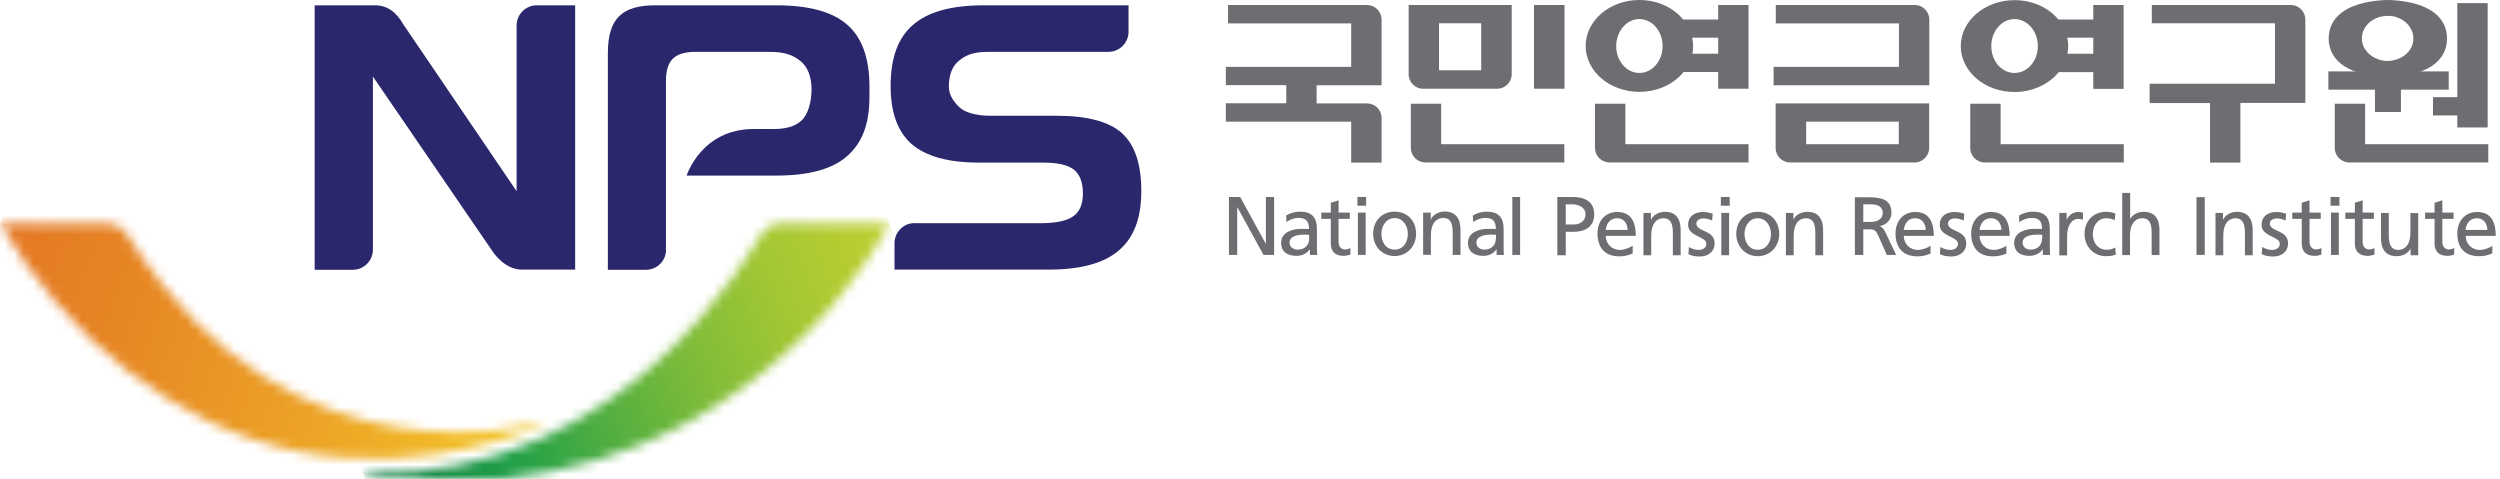
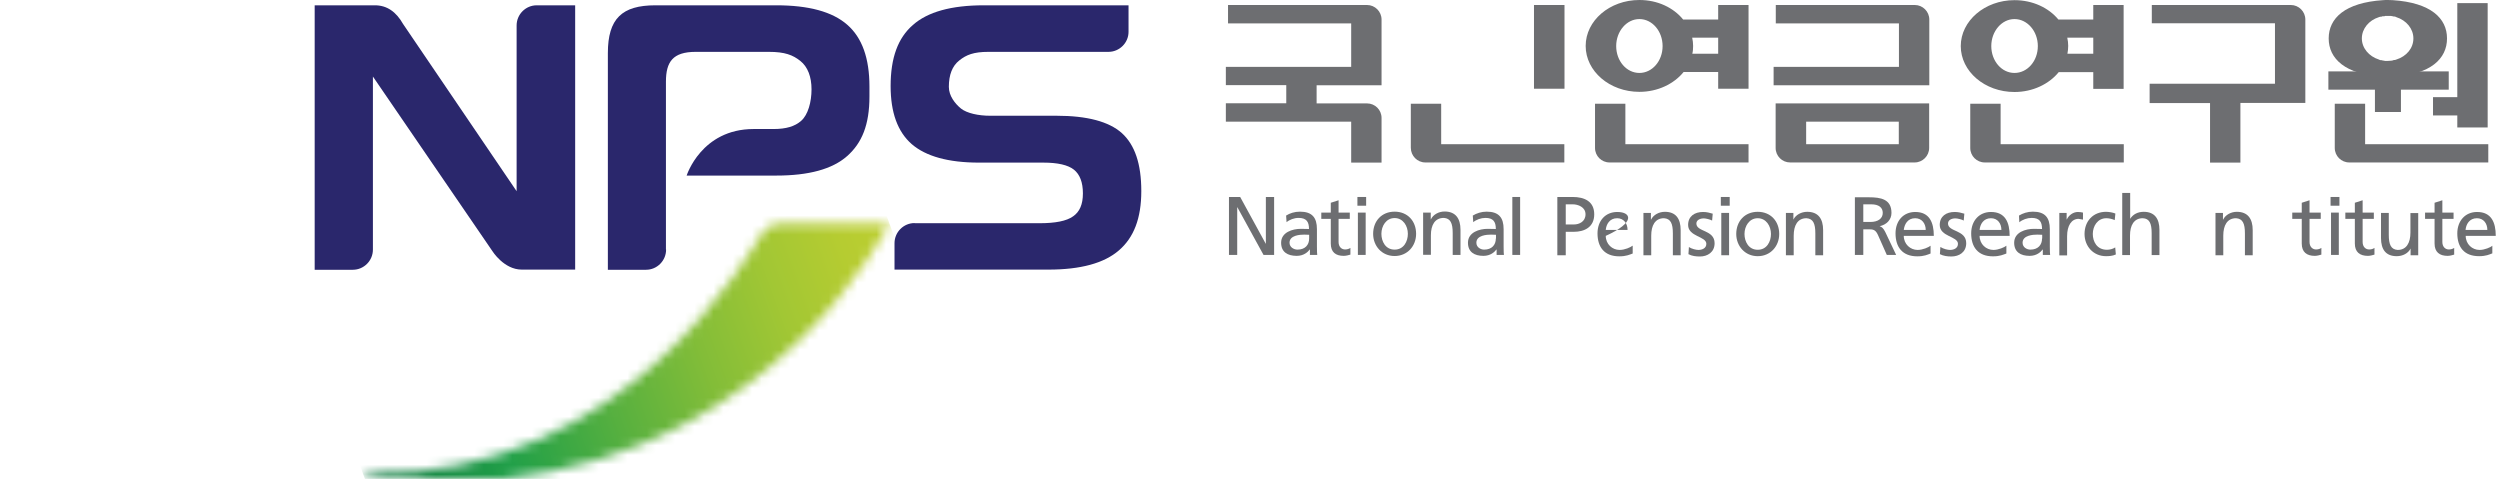
<svg xmlns="http://www.w3.org/2000/svg" width="261" height="50" viewBox="0 0 261 50" fill="none">
  <path d="M142.722 0.522H128.206V2.446H141.064V6.98H127.979V8.888H134.286V10.78H127.979V12.704H141.064V16.977H144.234V12.313C144.234 11.465 143.551 10.796 142.722 10.796H137.455V8.904H144.234V2.039C144.234 1.207 143.551 0.522 142.722 0.522Z" fill="#6D6E71" />
  <path d="M233.898 16.96V10.747H240.677V2.039C240.677 1.207 239.994 0.522 239.165 0.522H224.649V2.43H237.507V8.741H224.421V10.763H230.728V16.977H233.898V16.96Z" fill="#6D6E71" />
  <path d="M163.334 0.522H160.148V9.263H163.334V0.522Z" fill="#6D6E71" />
  <path d="M150.459 10.828H147.29V15.427C147.29 16.275 147.972 16.96 148.801 16.96H163.317V15.052H150.459V10.828Z" fill="#6D6E71" />
-   <path d="M150.232 2.43H154.637V7.339H150.232V2.43ZM156.311 9.263C157.14 9.263 157.823 8.578 157.823 7.746V0.522H147.062V7.746C147.062 8.594 147.745 9.263 148.574 9.263H156.311Z" fill="#6D6E71" />
  <path d="M198.234 15.052H188.562V12.704H198.234V15.052ZM185.376 10.796V15.444C185.376 16.292 186.059 16.96 186.888 16.96H199.892C200.721 16.96 201.404 16.275 201.404 15.444V10.796H185.376Z" fill="#6D6E71" />
  <path d="M199.908 0.522H185.392V2.446H198.25V6.98H185.165V8.904H201.42V2.039C201.42 1.207 200.737 0.522 199.908 0.522Z" fill="#6D6E71" />
  <path d="M179.378 5.61H176.679C176.744 5.349 176.761 5.072 176.761 4.795C176.761 4.501 176.728 4.224 176.663 3.93H179.378V5.594V5.61ZM171.153 7.616C169.803 7.616 168.73 6.36 168.73 4.811C168.73 3.262 169.82 1.99 171.153 1.99C172.485 1.99 173.575 3.245 173.575 4.811C173.575 6.376 172.485 7.616 171.153 7.616ZM179.378 0.522V2.038H175.72C174.712 0.799 173.054 0 171.153 0C168.048 0 165.544 2.153 165.544 4.795C165.544 7.436 168.048 9.589 171.153 9.589C173.071 9.589 174.761 8.757 175.769 7.518H179.378V9.263H182.548V0.522H179.378Z" fill="#6D6E71" />
  <path d="M169.706 10.828H166.52V15.444C166.52 16.291 167.202 16.96 168.031 16.96H182.547V15.052H169.689V10.828H169.706Z" fill="#6D6E71" />
  <path d="M218.537 5.61H215.839C215.887 5.349 215.92 5.072 215.92 4.795C215.92 4.501 215.887 4.224 215.822 3.93H218.537V5.594V5.61ZM210.312 7.616C208.963 7.616 207.89 6.36 207.89 4.811C207.89 3.262 208.979 1.99 210.312 1.99C211.645 1.99 212.75 3.245 212.75 4.811C212.75 6.376 211.661 7.616 210.312 7.616ZM218.537 0.522V2.039H214.896C213.888 0.815 212.214 0.016 210.312 0.016C207.223 0.016 204.704 2.169 204.704 4.811C204.704 7.453 207.207 9.605 210.312 9.605C212.23 9.605 213.92 8.774 214.928 7.534H218.537V9.279H221.707V0.522H218.537Z" fill="#6D6E71" />
  <path d="M208.865 10.828H205.695V15.444C205.695 16.291 206.378 16.96 207.207 16.96H221.723V15.052H208.865V10.828Z" fill="#6D6E71" />
  <path d="M246.935 10.828H243.749V15.444C243.749 16.291 244.432 16.96 245.261 16.96H259.777V15.052H246.919V10.828H246.935Z" fill="#6D6E71" />
  <path d="M250.186 6.213L250.04 6.262H249.926L249.796 6.311L249.601 6.344H249.536L249.259 6.36H248.999L248.934 6.344L248.739 6.311L248.609 6.279H248.495L248.349 6.213C247.325 5.887 246.577 5.023 246.577 4.012C246.577 3.001 247.309 2.12 248.349 1.794L248.495 1.745H248.609L248.739 1.696H248.934L248.999 1.663H249.259H249.536H249.601L249.796 1.696L249.926 1.729H250.04L250.186 1.794C251.21 2.12 251.958 2.984 251.958 4.012C251.958 5.039 251.226 5.887 250.186 6.213ZM255.469 4.012C255.469 1.908 253.778 0.277 249.796 0.016C249.633 0.016 249.454 0 249.292 0C249.129 0 248.95 0 248.788 0.016C244.805 0.277 243.115 1.908 243.115 4.012C243.115 6.115 244.822 7.779 248.788 8.007C248.95 8.007 249.129 8.023 249.292 8.023C249.454 8.023 249.633 8.023 249.796 8.007C253.778 7.795 255.469 6.115 255.469 4.012Z" fill="#6D6E71" />
  <path d="M256.542 13.307H259.712V0.326H256.542V10.143H254.006V12.052H256.542V13.307Z" fill="#6D6E71" />
  <path d="M250.658 11.693V9.361H255.648V7.453H243.083V9.361H247.943V11.693H250.658Z" fill="#6D6E71" />
  <path d="M128.304 20.564H129.474L132.14 25.44H132.156V20.564H133.018V26.614H131.912L129.182 21.64H129.165V26.614H128.304V20.564Z" fill="#6D6E71" />
  <path d="M134.302 23.206C134.627 22.929 135.114 22.75 135.57 22.75C136.382 22.75 136.659 23.141 136.659 23.907C136.334 23.891 136.106 23.891 135.797 23.891C134.968 23.891 133.749 24.233 133.749 25.342C133.749 26.305 134.415 26.712 135.375 26.712C136.122 26.712 136.545 26.305 136.74 26.044H136.756V26.614H137.52C137.504 26.484 137.488 26.256 137.488 25.75V23.924C137.488 22.717 136.984 22.097 135.716 22.097C135.147 22.097 134.659 22.26 134.269 22.505L134.318 23.206H134.302ZM136.675 24.902C136.675 25.571 136.252 26.06 135.456 26.06C135.082 26.06 134.627 25.815 134.627 25.342C134.627 24.56 135.716 24.494 136.155 24.494C136.334 24.494 136.496 24.511 136.675 24.511V24.902Z" fill="#6D6E71" />
  <path d="M140.918 22.847H139.747V25.261C139.747 25.767 140.056 26.044 140.43 26.044C140.674 26.044 140.869 25.962 140.983 25.881V26.582C140.804 26.631 140.544 26.712 140.284 26.712C139.438 26.712 138.934 26.321 138.934 25.424V22.847H137.943V22.195H138.934V21.168L139.747 20.907V22.195H140.918V22.847Z" fill="#6D6E71" />
  <path d="M141.763 26.614H142.576V22.195H141.763V26.614ZM141.714 21.477H142.625V20.564H141.714V21.477Z" fill="#6D6E71" />
  <path d="M143.356 24.413C143.356 25.685 144.266 26.728 145.599 26.728C146.932 26.728 147.842 25.685 147.842 24.413C147.842 23.075 146.948 22.097 145.599 22.097C144.25 22.097 143.356 23.075 143.356 24.413ZM144.218 24.413C144.218 23.581 144.721 22.765 145.599 22.765C146.477 22.765 146.981 23.581 146.981 24.413C146.981 25.195 146.558 26.06 145.599 26.06C144.64 26.06 144.218 25.195 144.218 24.413Z" fill="#6D6E71" />
  <path d="M148.59 22.195H149.37V22.896H149.386C149.63 22.391 150.216 22.081 150.817 22.081C151.955 22.081 152.475 22.798 152.475 23.989V26.614H151.662V24.331C151.662 23.304 151.435 22.798 150.736 22.749C149.809 22.749 149.386 23.483 149.386 24.56V26.598H148.574V22.179L148.59 22.195Z" fill="#6D6E71" />
  <path d="M153.792 23.206C154.117 22.929 154.621 22.75 155.076 22.75C155.889 22.75 156.165 23.141 156.165 23.907C155.84 23.891 155.629 23.891 155.304 23.891C154.475 23.891 153.255 24.233 153.255 25.342C153.255 26.305 153.922 26.712 154.865 26.712C155.612 26.712 156.035 26.305 156.23 26.044H156.246V26.614H157.01C156.994 26.484 156.978 26.256 156.978 25.75V23.924C156.978 22.717 156.474 22.097 155.206 22.097C154.653 22.097 154.166 22.26 153.759 22.505L153.808 23.206H153.792ZM156.165 24.902C156.165 25.571 155.742 26.06 154.946 26.06C154.572 26.06 154.133 25.815 154.133 25.342C154.133 24.56 155.222 24.494 155.661 24.494C155.84 24.494 156.003 24.511 156.181 24.511V24.902H156.165Z" fill="#6D6E71" />
  <path d="M158.701 20.564H157.888V26.614H158.701V20.564Z" fill="#6D6E71" />
  <path d="M162.602 26.647H163.464V24.201H164.309C165.398 24.201 166.438 23.728 166.438 22.374C166.438 21.021 165.414 20.564 164.179 20.564H162.586V26.647H162.602ZM163.464 21.331H164.195C164.732 21.331 165.528 21.608 165.528 22.374C165.528 23.141 164.862 23.434 164.325 23.434H163.464V21.331Z" fill="#6D6E71" />
-   <path d="M170.437 25.652C170.242 25.816 169.624 26.093 169.088 26.093C168.324 26.093 167.641 25.489 167.641 24.625H170.779C170.779 23.206 170.307 22.13 168.844 22.13C167.593 22.13 166.78 23.059 166.78 24.364C166.78 25.799 167.495 26.761 169.056 26.761C169.787 26.761 170.128 26.582 170.453 26.468V25.652H170.437ZM167.641 24.005C167.69 23.434 168.031 22.782 168.828 22.782C169.527 22.782 169.917 23.337 169.917 24.005H167.641Z" fill="#6D6E71" />
+   <path d="M170.437 25.652C170.242 25.816 169.624 26.093 169.088 26.093C168.324 26.093 167.641 25.489 167.641 24.625C170.779 23.206 170.307 22.13 168.844 22.13C167.593 22.13 166.78 23.059 166.78 24.364C166.78 25.799 167.495 26.761 169.056 26.761C169.787 26.761 170.128 26.582 170.453 26.468V25.652H170.437ZM167.641 24.005C167.69 23.434 168.031 22.782 168.828 22.782C169.527 22.782 169.917 23.337 169.917 24.005H167.641Z" fill="#6D6E71" />
  <path d="M171.575 22.228H172.355V22.929H172.372C172.616 22.423 173.201 22.113 173.818 22.113C174.956 22.113 175.46 22.831 175.46 24.021V26.647H174.647V24.364C174.647 23.337 174.42 22.831 173.721 22.782C172.794 22.782 172.388 23.532 172.388 24.609V26.647H171.575V22.228Z" fill="#6D6E71" />
  <path d="M176.305 25.783C176.63 25.995 177.086 26.093 177.313 26.093C177.687 26.093 178.142 25.93 178.142 25.457C178.142 24.658 176.24 24.723 176.24 23.483C176.24 22.57 176.923 22.13 177.801 22.13C178.175 22.13 178.483 22.211 178.809 22.309L178.744 23.027C178.565 22.913 178.077 22.799 177.882 22.799C177.476 22.799 177.102 22.978 177.102 23.337C177.102 24.234 179.004 23.973 179.004 25.392C179.004 26.337 178.256 26.778 177.476 26.778C177.053 26.778 176.63 26.729 176.273 26.533L176.322 25.799L176.305 25.783Z" fill="#6D6E71" />
  <path d="M179.703 26.647H180.516V22.228H179.703V26.647ZM179.654 21.477H180.581V20.564H179.654V21.477Z" fill="#6D6E71" />
  <path d="M181.264 24.429C181.264 25.685 182.174 26.745 183.507 26.745C184.84 26.745 185.75 25.701 185.75 24.429C185.75 23.092 184.856 22.113 183.507 22.113C182.158 22.113 181.264 23.092 181.264 24.429ZM182.125 24.429C182.125 23.598 182.629 22.782 183.507 22.782C184.385 22.782 184.889 23.598 184.889 24.429C184.889 25.212 184.466 26.076 183.507 26.076C182.548 26.076 182.125 25.212 182.125 24.429Z" fill="#6D6E71" />
  <path d="M186.449 22.228H187.229V22.929C187.473 22.423 188.059 22.113 188.676 22.113C189.814 22.113 190.334 22.831 190.334 24.021V26.647H189.521V24.364C189.521 23.337 189.294 22.831 188.595 22.782C187.668 22.782 187.262 23.532 187.262 24.609V26.647H186.449V22.228Z" fill="#6D6E71" />
  <path d="M242.286 22.847H241.116V25.261C241.116 25.767 241.425 26.044 241.799 26.044C242.042 26.044 242.237 25.962 242.351 25.881V26.582C242.172 26.631 241.912 26.712 241.669 26.712C240.823 26.712 240.303 26.321 240.303 25.424V22.847H239.312V22.195H240.303V21.168L241.116 20.907V22.195H242.286V22.847Z" fill="#6D6E71" />
  <path d="M247.829 22.847H246.659V25.261C246.659 25.767 246.968 26.044 247.342 26.044C247.602 26.044 247.78 25.962 247.894 25.881V26.582C247.715 26.631 247.455 26.712 247.212 26.712C246.366 26.712 245.846 26.321 245.846 25.424V22.847H244.854V22.195H245.846V21.168L246.659 20.907V22.195H247.829V22.847Z" fill="#6D6E71" />
  <path d="M256.152 22.847H254.982V25.261C254.982 25.767 255.29 26.044 255.664 26.044C255.908 26.044 256.103 25.962 256.217 25.881V26.582C256.038 26.631 255.778 26.712 255.534 26.712C254.689 26.712 254.169 26.321 254.169 25.424V22.847H253.177V22.195H254.169V21.168L254.982 20.907V22.195H256.152V22.847Z" fill="#6D6E71" />
  <path d="M243.359 26.614H244.172V22.195H243.359V26.614ZM243.31 21.477H244.237V20.564H243.31V21.477Z" fill="#6D6E71" />
-   <path d="M236.174 25.783C236.499 25.995 236.954 26.093 237.182 26.093C237.556 26.093 238.011 25.93 238.011 25.457C238.011 24.658 236.109 24.723 236.109 23.483C236.109 22.57 236.792 22.13 237.669 22.13C238.043 22.13 238.352 22.211 238.677 22.309L238.612 23.027C238.433 22.913 237.946 22.799 237.751 22.799C237.344 22.799 236.97 22.978 236.97 23.337C236.97 24.234 238.872 23.973 238.872 25.392C238.872 26.337 238.125 26.778 237.344 26.778C236.922 26.778 236.499 26.729 236.125 26.533L236.174 25.799V25.783Z" fill="#6D6E71" />
  <path d="M231.297 22.228H232.078V22.929H232.094C232.338 22.423 232.923 22.113 233.524 22.113C234.662 22.113 235.182 22.831 235.182 24.021V26.647H234.37V24.364C234.37 23.337 234.142 22.831 233.443 22.782C232.517 22.782 232.11 23.532 232.11 24.609V26.647H231.297V22.228Z" fill="#6D6E71" />
  <path d="M260.216 25.652C260.021 25.816 259.403 26.093 258.867 26.093C258.103 26.093 257.42 25.489 257.42 24.625H260.557C260.557 23.206 260.086 22.13 258.606 22.13C257.371 22.13 256.542 23.059 256.542 24.364C256.542 25.799 257.257 26.745 258.818 26.745C259.549 26.745 259.891 26.566 260.199 26.451V25.636L260.216 25.652ZM257.404 24.005C257.452 23.434 257.794 22.782 258.59 22.782C259.289 22.782 259.679 23.337 259.679 24.005H257.404Z" fill="#6D6E71" />
-   <path d="M230.176 20.581H229.314V26.614H230.176V20.581Z" fill="#6D6E71" />
  <path d="M210.816 23.206C211.141 22.929 211.645 22.75 212.1 22.75C212.913 22.75 213.189 23.141 213.189 23.907C212.864 23.891 212.653 23.891 212.327 23.891C211.498 23.891 210.279 24.233 210.279 25.342C210.279 26.305 210.946 26.712 211.889 26.712C212.636 26.712 213.059 26.305 213.254 26.044H213.27V26.614H214.034C214.018 26.484 214.002 26.256 214.002 25.75V23.924C214.002 22.717 213.498 22.097 212.23 22.097C211.677 22.097 211.19 22.26 210.783 22.505L210.816 23.206ZM213.189 24.902C213.189 25.571 212.766 26.06 211.97 26.06C211.596 26.06 211.157 25.815 211.157 25.342C211.157 24.56 212.246 24.494 212.685 24.494C212.864 24.494 213.026 24.511 213.205 24.511V24.902H213.189Z" fill="#6D6E71" />
  <path d="M201.55 25.652C201.355 25.815 200.737 26.093 200.201 26.093C199.437 26.093 198.754 25.489 198.754 24.625H201.891C201.891 23.206 201.42 22.13 199.957 22.13C198.705 22.13 197.893 23.059 197.893 24.364C197.893 25.799 198.608 26.761 200.168 26.761C200.9 26.761 201.241 26.582 201.55 26.468V25.652ZM198.754 24.005C198.819 23.434 199.144 22.782 199.941 22.782C200.64 22.782 201.046 23.336 201.046 24.005H198.77H198.754Z" fill="#6D6E71" />
  <path d="M209.466 25.652C209.271 25.815 208.637 26.093 208.117 26.093C207.353 26.093 206.67 25.489 206.67 24.625H209.808C209.808 23.206 209.336 22.13 207.857 22.13C206.622 22.13 205.792 23.059 205.792 24.364C205.792 25.799 206.508 26.761 208.068 26.761C208.8 26.761 209.141 26.582 209.466 26.468V25.652ZM206.67 24.005C206.719 23.434 207.06 22.782 207.857 22.782C208.556 22.782 208.946 23.336 208.946 24.005H206.67Z" fill="#6D6E71" />
  <path d="M202.574 25.783C202.899 25.995 203.355 26.093 203.582 26.093C203.956 26.093 204.411 25.929 204.411 25.456C204.411 24.657 202.509 24.723 202.509 23.483C202.509 22.57 203.192 22.13 204.07 22.13C204.444 22.13 204.753 22.211 205.078 22.309L205.013 23.027C204.834 22.912 204.346 22.798 204.151 22.798C203.728 22.798 203.371 22.978 203.371 23.336C203.371 24.233 205.273 23.972 205.273 25.391C205.273 26.337 204.525 26.777 203.728 26.777C203.322 26.777 202.899 26.729 202.526 26.533L202.574 25.799V25.783Z" fill="#6D6E71" />
  <path d="M214.993 22.227H215.757V22.912H215.773C215.985 22.456 216.456 22.13 216.928 22.13C217.171 22.13 217.285 22.162 217.464 22.195V22.929L217.009 22.847C216.277 22.847 215.806 23.532 215.806 24.657V26.663H214.993V22.244V22.227Z" fill="#6D6E71" />
  <path d="M220.78 22.978C220.471 22.847 220.162 22.782 219.902 22.782C218.992 22.782 218.488 23.597 218.488 24.429C218.488 25.212 218.911 26.076 219.967 26.076C220.244 26.076 220.585 25.995 220.829 25.831L220.894 26.565C220.552 26.728 220.162 26.745 219.87 26.745C218.537 26.745 217.626 25.701 217.626 24.429C217.626 23.092 218.52 22.113 219.87 22.113C220.195 22.113 220.617 22.195 220.845 22.293L220.78 22.961V22.978Z" fill="#6D6E71" />
  <path d="M193.666 26.614H194.528V23.94H195.048C195.503 23.94 195.796 23.94 196.056 24.527L196.982 26.614H197.958L196.82 24.217C196.625 23.842 196.495 23.712 196.235 23.614C196.933 23.467 197.47 22.961 197.47 22.227C197.47 20.776 196.316 20.597 195.129 20.597H193.65V26.631L193.666 26.614ZM194.528 21.331H195.357C196.153 21.331 196.56 21.673 196.56 22.227C196.56 22.798 196.088 23.173 195.259 23.173H194.528V21.347V21.331Z" fill="#6D6E71" />
  <path d="M221.577 20.14H222.39V22.847C222.682 22.374 223.186 22.113 223.804 22.113C224.942 22.113 225.446 22.831 225.446 24.005V26.631H224.633V24.348C224.633 23.32 224.405 22.815 223.706 22.782C222.78 22.782 222.373 23.532 222.373 24.592V26.631H221.561V20.14H221.577Z" fill="#6D6E71" />
  <path d="M252.445 26.647H251.665V25.946C251.421 26.451 250.836 26.745 250.218 26.745C249.081 26.745 248.577 26.044 248.577 24.853V22.227H249.389V24.511C249.389 25.538 249.617 26.044 250.316 26.093C251.243 26.093 251.649 25.342 251.649 24.282V22.244H252.462V26.647H252.445Z" fill="#6D6E71" />
  <mask id="mask0_113_2241" style="mask-type:luminance" maskUnits="userSpaceOnUse" x="38" y="23" width="55" height="27">
    <path d="M79.44 24.56C78.448 26.011 65.249 50.033 38.362 49.429L38.119 49.511V49.674L38.362 49.821C38.915 49.886 39.452 49.951 40.004 50H52.375C81.309 47.016 92.85 23.304 92.85 23.304H82.138C82.008 23.304 81.862 23.304 81.683 23.304C81.065 23.304 80.204 23.434 79.424 24.56" fill="white" />
  </mask>
  <g mask="url(#mask0_113_2241)">
    <path d="M86.444 5.656L29.545 26.433L44.511 67.686L101.411 46.91L86.444 5.656Z" fill="url(#paint0_linear_113_2241)" />
  </g>
  <path d="M69.54 26.06C69.54 27.218 68.598 28.164 67.444 28.164H63.461V5.545C63.461 1.941 64.94 0.554 68.419 0.554H81.049C84.43 0.554 86.901 1.223 88.445 2.577C90.006 3.93 90.77 6.083 90.77 9.035V10.078C90.77 13.03 89.99 14.922 88.445 16.292C86.901 17.661 84.43 18.33 81.049 18.33H71.686C71.686 18.33 73.214 13.47 78.676 13.47H80.757C82.073 13.47 82.984 13.193 83.634 12.622C84.365 11.986 84.723 10.633 84.723 9.328C84.723 8.023 84.333 6.98 83.553 6.36C82.772 5.74 81.943 5.414 80.269 5.414H80.22H72.629C70.239 5.414 69.524 6.458 69.524 8.529V26.044L69.54 26.06Z" fill="#2A276C" />
  <path d="M95.484 23.288C94.33 23.288 93.387 24.233 93.387 25.391V28.147H109.463C112.812 28.147 115.267 27.479 116.811 26.142C118.371 24.804 119.152 22.798 119.152 19.945C119.152 17.091 118.469 15.117 117.12 13.894C115.77 12.688 113.495 12.084 110.309 12.084H103.368C102.148 12.084 100.946 11.823 100.328 11.334C99.71 10.828 99.06 10.013 99.06 9.067C99.06 7.811 99.418 6.882 100.149 6.311C100.881 5.724 101.645 5.414 103.189 5.414H115.722C116.876 5.414 117.819 4.468 117.819 3.327V0.554H102.701C99.32 0.554 96.849 1.239 95.305 2.609C93.745 3.963 92.981 6.034 92.981 8.986C92.981 11.742 93.712 13.764 95.191 15.052C96.67 16.324 99.011 16.977 102.197 16.977H108.927C110.422 16.977 111.495 17.221 112.113 17.71C112.731 18.2 113.056 19.031 113.056 20.189C113.056 21.347 112.714 22.113 112.032 22.586C111.349 23.076 110.179 23.304 108.521 23.304H95.468L95.484 23.288Z" fill="#2A276C" />
  <path d="M56.032 0.554C54.878 0.554 53.935 1.5 53.935 2.658V19.961L42.085 2.511C41.354 1.223 40.395 0.554 39.143 0.554H32.852V28.164H36.835C37.989 28.164 38.932 27.218 38.932 26.06V7.991L51.399 26.207C51.399 26.207 52.602 28.147 54.472 28.147H60.047V0.554H56.065H56.032Z" fill="#2A276C" />
  <mask id="mask1_113_2241" style="mask-type:luminance" maskUnits="userSpaceOnUse" x="0" y="23" width="57" height="25">
-     <path d="M0 23.32C6.567 34.719 17.897 44.553 31.373 47.179C44.849 49.804 56.406 44.439 56.406 44.439L56.504 44.39V44.145H56.309C56.309 44.145 30.511 51.663 13.655 25.082C13.069 24.152 12.484 23.337 11.07 23.337H0.016L0 23.32Z" fill="white" />
-   </mask>
+     </mask>
  <g mask="url(#mask1_113_2241)">
    <path d="M6.611 5.095L-9.073 48.325L49.888 69.855L65.572 26.625L6.611 5.095Z" fill="url(#paint1_linear_113_2241)" />
  </g>
  <defs>
    <linearGradient id="paint0_linear_113_2241" x1="95.097" y1="26.615" x2="35.9" y2="48.092" gradientUnits="userSpaceOnUse">
      <stop stop-color="#BDCF30" />
      <stop offset="0.1" stop-color="#B6CC31" />
      <stop offset="0.23" stop-color="#A2C734" />
      <stop offset="0.38" stop-color="#83BD38" />
      <stop offset="0.55" stop-color="#57B03F" />
      <stop offset="0.74" stop-color="#21A048" />
      <stop offset="1" stop-color="#0B7540" />
    </linearGradient>
    <linearGradient id="paint1_linear_113_2241" x1="56.688" y1="49.845" x2="-2.752" y2="28.281" gradientUnits="userSpaceOnUse">
      <stop stop-color="#F4CB28" />
      <stop offset="0.39" stop-color="#ECA326" />
      <stop offset="0.79" stop-color="#E68324" />
      <stop offset="1" stop-color="#E47724" />
    </linearGradient>
  </defs>
</svg>